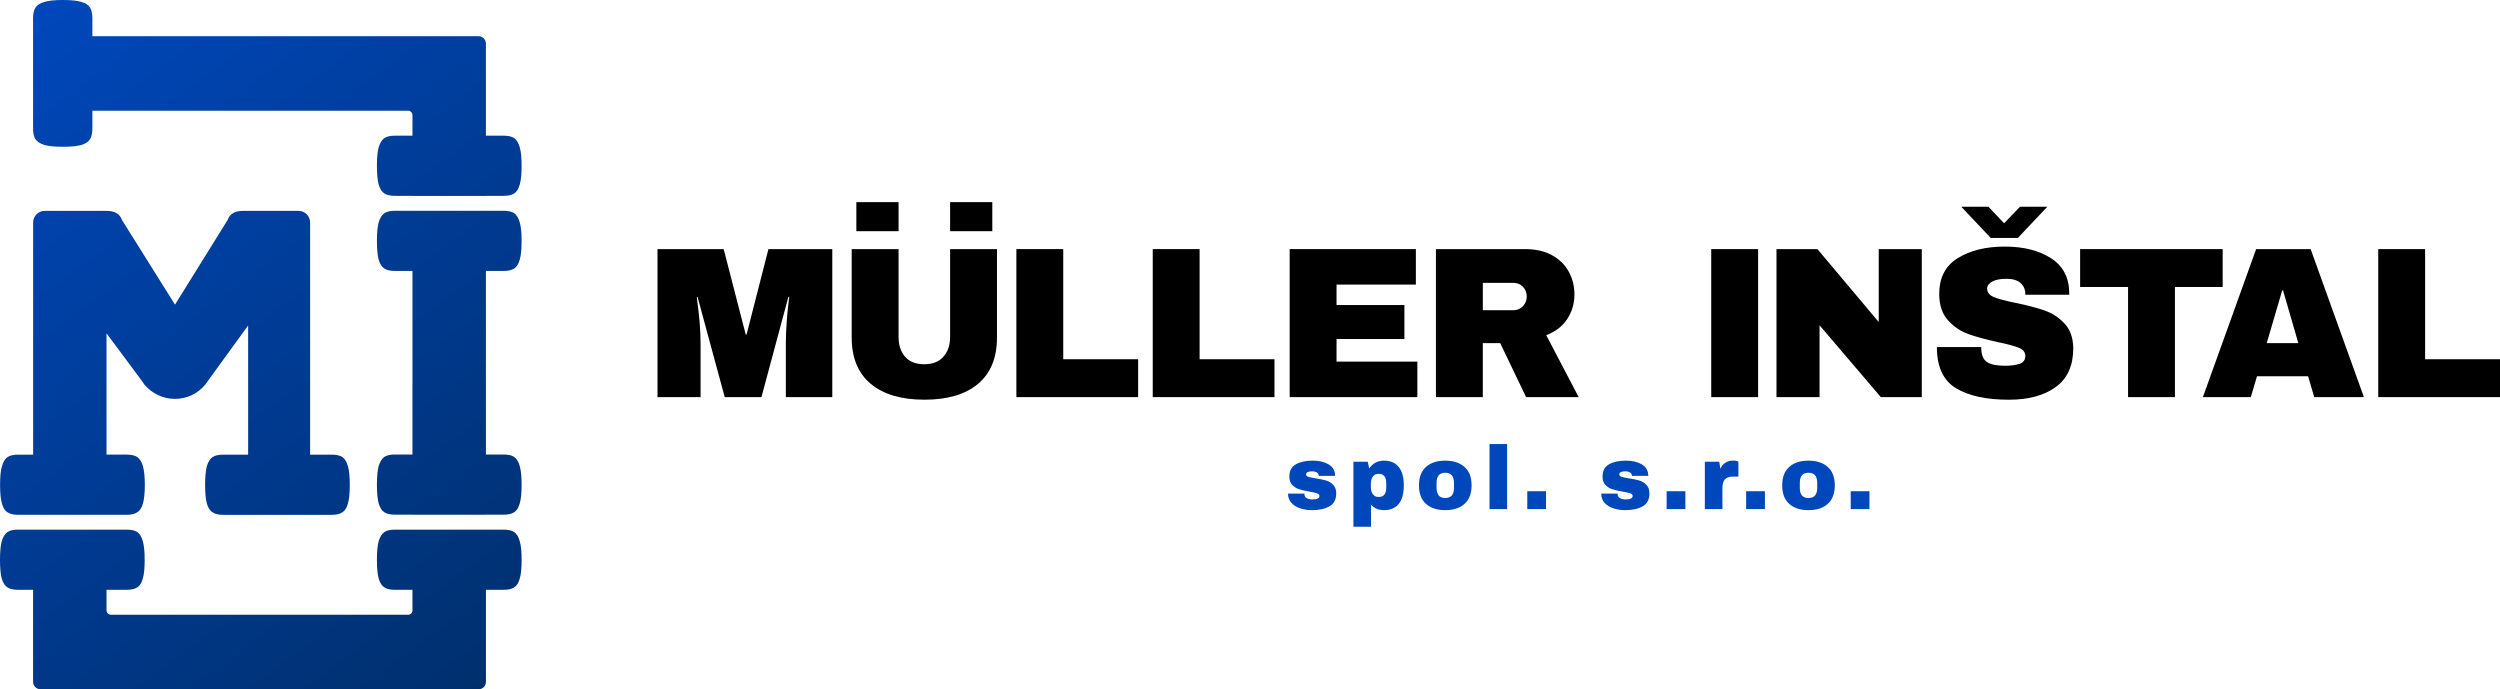
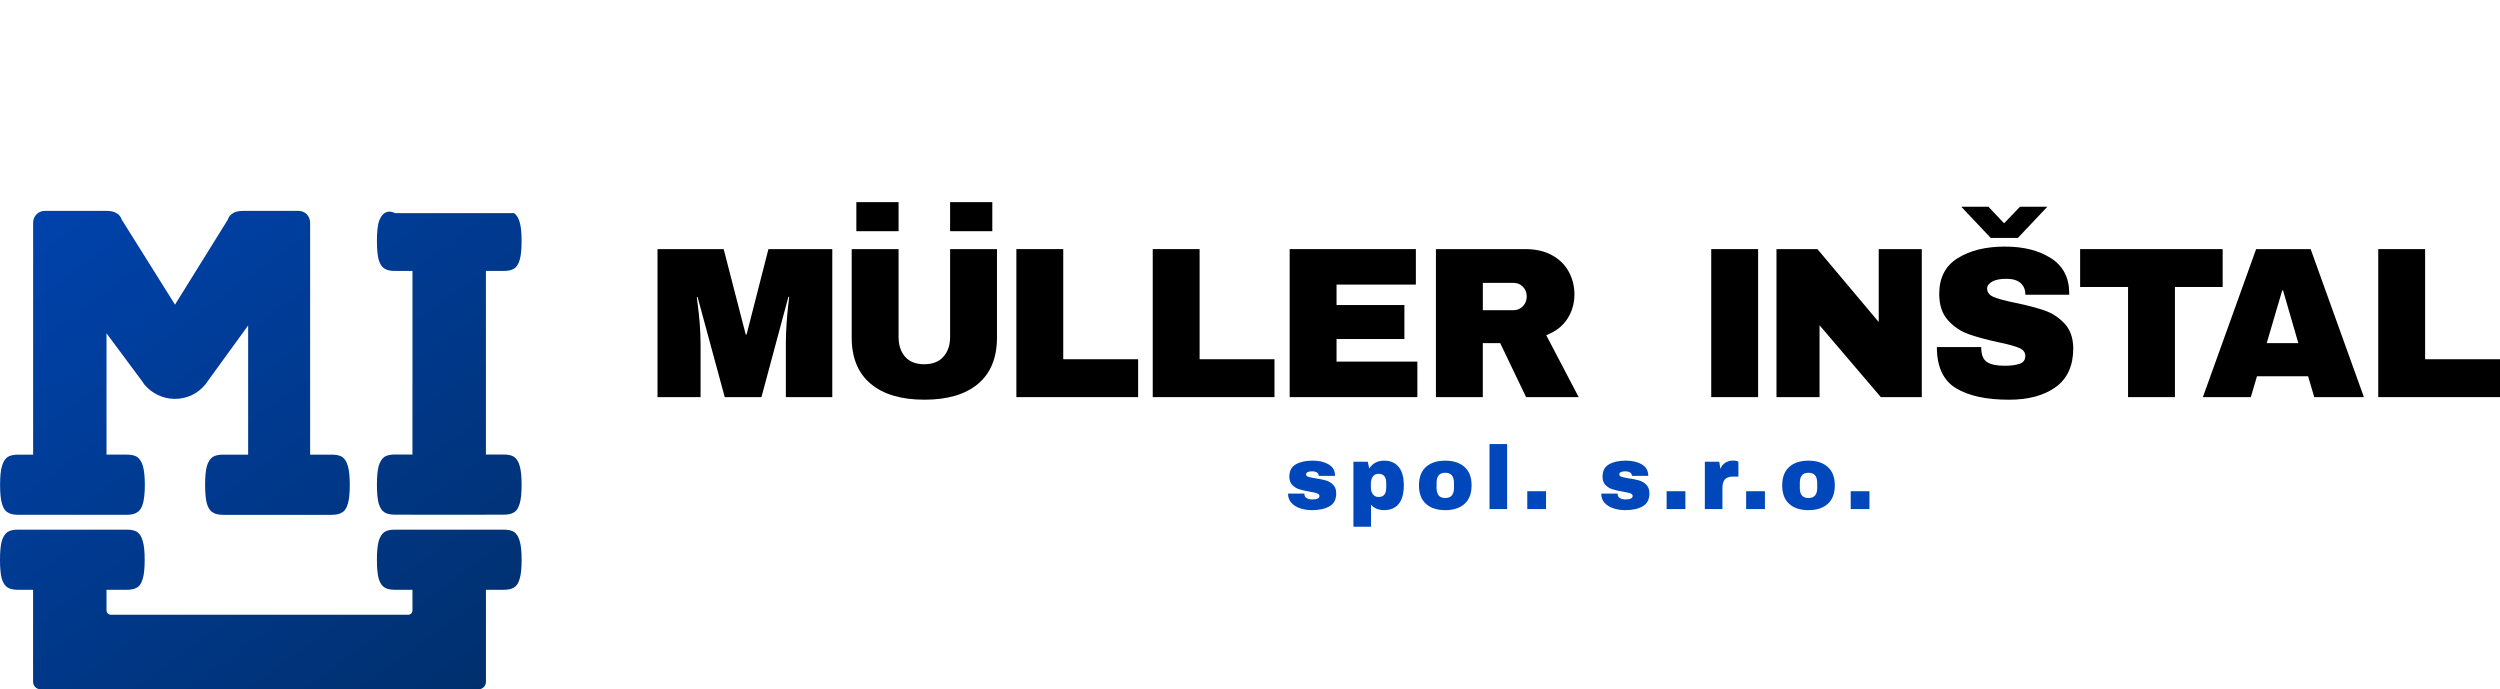
<svg xmlns="http://www.w3.org/2000/svg" width="214" height="59" viewBox="0 0 214 59" fill="none">
-   <path d="M43.09 23.193C43.493 23.193 43.794 23.129 44.008 22.99C44.222 22.862 44.385 22.607 44.486 22.238C44.6 21.867 44.649 21.333 44.649 20.631C44.649 19.929 44.597 19.395 44.486 19.024C44.385 18.655 44.222 18.4 44.008 18.246C43.794 18.107 43.493 18.043 43.09 18.043H33.823C33.42 18.043 33.12 18.107 32.905 18.246C32.691 18.4 32.528 18.655 32.416 19.024C32.316 19.392 32.264 19.929 32.264 20.631C32.264 21.333 32.316 21.867 32.416 22.238C32.53 22.607 32.693 22.862 32.905 22.99C33.12 23.129 33.42 23.193 33.823 23.193H35.307V38.906H33.823C33.42 38.906 33.12 38.969 32.905 39.109C32.691 39.262 32.528 39.518 32.416 39.886C32.316 40.258 32.264 40.792 32.264 41.494C32.264 42.196 32.316 42.73 32.416 43.101C32.53 43.469 32.693 43.725 32.905 43.852C33.12 43.992 33.42 44.056 33.823 44.056H35.307V44.063H41.594V44.056H43.09C43.493 44.056 43.794 43.992 44.008 43.852C44.222 43.725 44.385 43.469 44.486 43.101C44.6 42.732 44.649 42.196 44.649 41.494C44.649 40.792 44.597 40.258 44.486 39.886C44.385 39.518 44.222 39.262 44.008 39.109C43.794 38.969 43.493 38.906 43.09 38.906H41.594V23.193H43.09Z" fill="url(#paint0_linear_7902_731)" />
+   <path d="M43.09 23.193C43.493 23.193 43.794 23.129 44.008 22.99C44.222 22.862 44.385 22.607 44.486 22.238C44.6 21.867 44.649 21.333 44.649 20.631C44.649 19.929 44.597 19.395 44.486 19.024C44.385 18.655 44.222 18.4 44.008 18.246H33.823C33.42 18.043 33.12 18.107 32.905 18.246C32.691 18.4 32.528 18.655 32.416 19.024C32.316 19.392 32.264 19.929 32.264 20.631C32.264 21.333 32.316 21.867 32.416 22.238C32.53 22.607 32.693 22.862 32.905 22.99C33.12 23.129 33.42 23.193 33.823 23.193H35.307V38.906H33.823C33.42 38.906 33.12 38.969 32.905 39.109C32.691 39.262 32.528 39.518 32.416 39.886C32.316 40.258 32.264 40.792 32.264 41.494C32.264 42.196 32.316 42.73 32.416 43.101C32.53 43.469 32.693 43.725 32.905 43.852C33.12 43.992 33.42 44.056 33.823 44.056H35.307V44.063H41.594V44.056H43.09C43.493 44.056 43.794 43.992 44.008 43.852C44.222 43.725 44.385 43.469 44.486 43.101C44.6 42.732 44.649 42.196 44.649 41.494C44.649 40.792 44.597 40.258 44.486 39.886C44.385 39.518 44.222 39.262 44.008 39.109C43.794 38.969 43.493 38.906 43.09 38.906H41.594V23.193H43.09Z" fill="url(#paint0_linear_7902_731)" />
  <path d="M0.643 43.85C0.857 44.004 1.172 44.067 1.561 44.067H10.828C11.231 44.067 11.531 44.004 11.746 43.85C11.96 43.734 12.123 43.481 12.235 43.11C12.335 42.739 12.398 42.205 12.398 41.503C12.398 40.801 12.335 40.267 12.235 39.896C12.121 39.527 11.958 39.272 11.746 39.118C11.531 38.979 11.231 38.915 10.828 38.915H9.118V28.532L12.123 32.576C12.198 32.692 12.275 32.805 12.363 32.921C12.992 33.673 13.936 34.145 14.978 34.145C16.019 34.145 16.951 33.673 17.569 32.921C17.58 32.909 17.594 32.909 17.594 32.895L17.872 32.501L21.241 27.859V38.917H19.116C18.713 38.917 18.412 38.981 18.198 39.121C17.983 39.274 17.82 39.529 17.709 39.898C17.608 40.267 17.557 40.803 17.557 41.505C17.557 42.207 17.608 42.742 17.709 43.113C17.823 43.481 17.986 43.736 18.198 43.852C18.412 44.006 18.713 44.07 19.116 44.07H28.383C28.786 44.07 29.086 44.006 29.3 43.852C29.515 43.736 29.678 43.484 29.778 43.113C29.892 42.742 29.941 42.207 29.941 41.505C29.941 40.803 29.89 40.269 29.778 39.898C29.678 39.529 29.515 39.274 29.3 39.121C29.086 38.981 28.786 38.917 28.383 38.917H26.546V19.059C26.546 18.499 26.106 18.052 25.566 18.052H20.826C20.474 18.052 20.185 18.104 19.971 18.232C19.745 18.348 19.582 18.551 19.482 18.832L14.98 26.076L10.441 18.832C10.341 18.551 10.178 18.348 9.952 18.232C9.737 18.104 9.462 18.052 9.122 18.052H3.828C3.276 18.052 2.836 18.499 2.836 19.059V38.917H1.566C1.177 38.917 0.862 38.981 0.648 39.121C0.433 39.274 0.27 39.529 0.17 39.898C0.056 40.267 0.007 40.803 0.007 41.505C0.007 42.207 0.058 42.742 0.17 43.113C0.27 43.481 0.433 43.736 0.648 43.852L0.643 43.85Z" fill="url(#paint1_linear_7902_731)" />
  <path d="M44.008 45.54C43.794 45.4 43.493 45.337 43.09 45.337H33.823C33.42 45.337 33.12 45.4 32.905 45.54C32.691 45.694 32.528 45.949 32.416 46.318C32.316 46.686 32.264 47.223 32.264 47.925C32.264 48.627 32.316 49.161 32.416 49.532C32.53 49.903 32.693 50.156 32.905 50.283C33.12 50.423 33.42 50.487 33.823 50.487H35.307V52.24C35.307 52.458 35.144 52.623 34.93 52.623H9.495C9.295 52.623 9.118 52.458 9.118 52.24V50.487H10.825C11.229 50.487 11.529 50.423 11.743 50.283C11.958 50.156 12.121 49.901 12.221 49.532C12.335 49.163 12.384 48.627 12.384 47.925C12.384 47.223 12.333 46.688 12.221 46.318C12.121 45.946 11.958 45.694 11.743 45.54C11.529 45.4 11.229 45.337 10.825 45.337H1.559C1.156 45.337 0.855 45.4 0.641 45.54C0.426 45.694 0.263 45.949 0.151 46.318C0.051 46.686 0 47.223 0 47.925C0 48.627 0.051 49.161 0.151 49.532C0.266 49.903 0.429 50.156 0.641 50.283C0.855 50.423 1.156 50.487 1.559 50.487H2.831V58.362C2.831 58.719 3.12 59 3.46 59H40.967C41.319 59 41.596 58.719 41.596 58.362V50.487H43.092C43.495 50.487 43.796 50.423 44.01 50.283C44.225 50.156 44.388 49.901 44.488 49.532C44.602 49.163 44.651 48.627 44.651 47.925C44.651 47.223 44.6 46.688 44.488 46.318C44.388 45.946 44.225 45.694 44.01 45.54H44.008Z" fill="url(#paint2_linear_7902_731)" />
-   <path d="M3.798 12.411C4.161 12.512 4.69 12.564 5.382 12.564C6.074 12.564 6.601 12.512 6.967 12.411C7.33 12.295 7.582 12.13 7.708 11.914C7.845 11.697 7.908 11.392 7.908 10.983V9.478H34.93C35.144 9.478 35.307 9.657 35.307 9.861V11.614H33.823C33.42 11.614 33.12 11.678 32.905 11.818C32.691 11.971 32.528 12.226 32.416 12.595C32.316 12.964 32.264 13.5 32.264 14.202C32.264 14.904 32.316 15.438 32.416 15.809C32.53 16.18 32.693 16.433 32.905 16.561C33.12 16.701 33.42 16.764 33.823 16.764H35.307V16.771H41.594V16.764H43.09C43.493 16.764 43.794 16.701 44.008 16.561C44.222 16.433 44.385 16.178 44.486 15.809C44.6 15.441 44.649 14.904 44.649 14.202C44.649 13.5 44.597 12.966 44.486 12.595C44.385 12.224 44.222 11.971 44.008 11.818C43.794 11.678 43.493 11.614 43.09 11.614H41.594V3.737C41.594 3.392 41.317 3.099 40.965 3.099H7.908V1.581C7.908 1.172 7.845 0.867 7.708 0.65C7.582 0.433 7.33 0.267 6.967 0.165C6.601 0.05 6.074 0 5.382 0C4.69 0 4.164 0.052 3.798 0.165C3.435 0.267 3.183 0.433 3.031 0.65C2.894 0.867 2.831 1.172 2.831 1.581V10.981C2.831 11.39 2.894 11.695 3.031 11.912C3.183 12.13 3.435 12.295 3.798 12.408V12.411Z" fill="url(#paint3_linear_7902_731)" />
  <path d="M67.269 33.994V29.428C67.269 28.863 67.29 28.284 67.332 27.686C67.374 27.09 67.418 26.589 67.467 26.185C67.514 25.781 67.546 25.523 67.558 25.412H67.486L65.179 33.994H62.038L59.715 25.431H59.643C59.654 25.542 59.687 25.797 59.74 26.194C59.794 26.594 59.848 27.09 59.897 27.686C59.943 28.281 59.969 28.863 59.969 29.428V33.994H56.283V21.323H61.947L63.834 28.634H63.907L65.778 21.323H71.244V33.994H67.269Z" fill="black" />
  <path d="M83.726 32.853C82.65 33.76 81.119 34.214 79.134 34.214C77.148 34.214 75.615 33.76 74.532 32.853C73.448 31.945 72.905 30.624 72.905 28.894V21.326H76.918V28.839C76.918 29.553 77.106 30.12 77.482 30.544C77.857 30.966 78.4 31.179 79.115 31.179C79.83 31.179 80.378 30.964 80.758 30.534C81.14 30.104 81.329 29.539 81.329 28.839V21.326H85.341V28.894C85.341 30.624 84.803 31.945 83.724 32.853H83.726Z" fill="black" />
  <path d="M87.002 21.323H91.014V30.751H97.424V33.994H87.002V21.323Z" fill="black" />
  <path d="M98.674 21.323H102.686V30.751H109.096V33.994H98.674V21.323Z" fill="black" />
  <path d="M110.394 21.323H121.198V24.36H114.408V26.112H120.217V29.021H114.408V30.954H121.326V33.994H110.396V21.323H110.394Z" fill="black" />
  <path d="M134.156 27.308C133.743 27.934 133.144 28.395 132.357 28.69L135.134 33.994H130.633L128.417 29.371H126.928V33.994H122.915V21.323H130.56C131.455 21.323 132.222 21.498 132.855 21.848C133.492 22.198 133.969 22.67 134.291 23.266C134.612 23.862 134.771 24.509 134.771 25.209C134.771 25.982 134.566 26.681 134.156 27.308ZM130.36 24.545C130.143 24.325 129.878 24.214 129.563 24.214H126.93V26.554H129.563C129.878 26.554 130.143 26.44 130.36 26.211C130.579 25.984 130.689 25.705 130.689 25.374C130.689 25.043 130.579 24.767 130.36 24.545Z" fill="black" />
  <path d="M146.482 33.994V21.323H150.494V33.994H146.482Z" fill="black" />
  <path d="M161 33.994L155.753 27.844V33.994H152.067V21.323H155.571L160.819 27.565V21.323H164.505V33.994H161Z" fill="black" />
  <path d="M175.545 22.087C176.572 22.744 177.101 23.715 177.124 25.006V25.228H173.366V25.155C173.366 24.786 173.233 24.479 172.968 24.233C172.702 23.989 172.294 23.866 171.751 23.866C171.208 23.866 170.81 23.947 170.526 24.105C170.241 24.266 170.099 24.462 170.099 24.696C170.099 25.027 170.293 25.273 170.679 25.431C171.066 25.592 171.691 25.757 172.55 25.93C173.555 26.138 174.38 26.358 175.027 26.582C175.675 26.809 176.241 27.18 176.726 27.698C177.208 28.213 177.458 28.913 177.472 29.797C177.472 31.295 176.973 32.406 175.973 33.129C174.974 33.855 173.641 34.216 171.97 34.216C170.022 34.216 168.505 33.885 167.422 33.224C166.338 32.562 165.796 31.387 165.796 29.707H169.591C169.591 30.345 169.754 30.773 170.081 30.988C170.409 31.203 170.917 31.309 171.607 31.309C172.115 31.309 172.534 31.255 172.87 31.144C173.203 31.035 173.368 30.806 173.368 30.463C173.368 30.156 173.184 29.924 172.816 29.773C172.446 29.619 171.844 29.456 171.008 29.284C169.992 29.064 169.149 28.832 168.484 28.593C167.818 28.355 167.238 27.96 166.742 27.407C166.245 26.854 165.998 26.107 165.998 25.159C165.998 23.772 166.527 22.748 167.587 22.094C168.645 21.437 169.987 21.108 171.609 21.108C173.231 21.108 174.519 21.439 175.549 22.094L175.545 22.087Z" fill="black" />
  <path d="M186.174 24.566V33.994H182.162V24.566H178.059V21.323H190.259V24.566H186.174Z" fill="black" />
  <path d="M198.1 33.994L197.573 32.207H193.197L192.671 33.994H188.567L193.125 21.323H197.792L202.35 33.994H198.102H198.1ZM194.034 29.371H196.737L195.429 24.859H195.357L194.031 29.371H194.034Z" fill="black" />
  <path d="M203.578 21.323H207.59V30.751H214V33.994H203.578V21.323Z" fill="black" />
  <path d="M81.329 19.79V17.303H84.942V19.79H81.329Z" fill="black" />
  <path d="M73.304 19.79V17.303H76.918V19.79H73.304Z" fill="black" />
  <path d="M170.407 20.366L167.883 17.695H170.207L171.551 19.114L172.912 17.695H175.253L172.73 20.366H170.407Z" fill="black" />
  <path d="M113.726 39.752C114.096 39.962 114.283 40.293 114.283 40.737H112.882C112.882 40.588 112.817 40.484 112.687 40.423C112.596 40.371 112.482 40.345 112.346 40.345C111.983 40.345 111.801 40.432 111.801 40.607C111.801 40.704 111.864 40.773 111.99 40.815C112.118 40.855 112.323 40.9 112.61 40.945C112.964 40.997 113.257 41.056 113.495 41.125C113.733 41.193 113.94 41.316 114.115 41.494C114.29 41.671 114.381 41.917 114.381 42.233C114.381 42.751 114.189 43.12 113.81 43.337C113.428 43.557 112.931 43.668 112.314 43.668C111.962 43.668 111.629 43.618 111.316 43.519C111.004 43.42 110.748 43.264 110.552 43.053C110.354 42.843 110.256 42.576 110.256 42.255H111.657V42.285C111.661 42.46 111.734 42.581 111.873 42.649C112.013 42.718 112.16 42.753 112.316 42.753C112.736 42.753 112.945 42.654 112.945 42.453C112.945 42.352 112.88 42.278 112.749 42.231C112.619 42.184 112.405 42.136 112.106 42.084C111.75 42.023 111.454 41.955 111.226 41.886C110.995 41.815 110.795 41.692 110.624 41.52C110.452 41.349 110.368 41.108 110.368 40.803C110.368 40.307 110.552 39.953 110.923 39.745C111.293 39.534 111.778 39.43 112.37 39.43C112.906 39.43 113.358 39.537 113.728 39.749L113.726 39.752Z" fill="#0047BB" />
  <path d="M119.728 39.969C120.022 40.328 120.166 40.855 120.166 41.557C120.166 42.259 120.019 42.779 119.728 43.136C119.435 43.491 119.02 43.668 118.479 43.668C118.016 43.668 117.64 43.514 117.359 43.207V45.088H115.853V39.525H117.079L117.207 40.101C117.501 39.657 117.922 39.432 118.477 39.432C119.032 39.432 119.432 39.612 119.726 39.971L119.728 39.969ZM117.512 40.799C117.4 40.957 117.345 41.165 117.345 41.42V41.673C117.345 41.928 117.398 42.139 117.512 42.299C117.624 42.46 117.79 42.541 118.011 42.541C118.444 42.541 118.661 42.276 118.661 41.749V41.342C118.661 40.82 118.444 40.56 118.011 40.56C117.787 40.56 117.622 40.64 117.512 40.799Z" fill="#0047BB" />
  <path d="M125.367 39.974C125.768 40.335 125.968 40.86 125.968 41.55C125.968 42.24 125.768 42.767 125.367 43.127C124.966 43.488 124.414 43.668 123.712 43.668C123.011 43.668 122.461 43.491 122.063 43.131C121.664 42.772 121.464 42.247 121.464 41.55C121.464 40.853 121.664 40.328 122.063 39.971C122.461 39.612 123.009 39.432 123.712 39.432C124.416 39.432 124.964 39.614 125.367 39.974ZM122.971 41.335V41.772C122.971 42.344 123.218 42.63 123.712 42.63C124.206 42.63 124.46 42.344 124.46 41.772V41.335C124.46 40.756 124.211 40.468 123.712 40.468C123.214 40.468 122.971 40.756 122.971 41.335Z" fill="#0047BB" />
  <path d="M127.503 43.576V38.012H129.009V43.576H127.503Z" fill="#0047BB" />
  <path d="M130.735 43.576V42.049H132.341V43.576H130.735Z" fill="#0047BB" />
  <path d="M140.536 39.752C140.906 39.962 141.092 40.293 141.092 40.737H139.692C139.692 40.588 139.627 40.484 139.496 40.423C139.406 40.371 139.291 40.345 139.156 40.345C138.793 40.345 138.611 40.432 138.611 40.607C138.611 40.704 138.674 40.773 138.8 40.815C138.928 40.855 139.133 40.9 139.419 40.945C139.774 40.997 140.067 41.056 140.305 41.125C140.543 41.193 140.75 41.316 140.925 41.494C141.099 41.671 141.19 41.917 141.19 42.233C141.19 42.751 140.999 43.12 140.619 43.337C140.237 43.557 139.741 43.668 139.124 43.668C138.772 43.668 138.439 43.618 138.126 43.519C137.814 43.42 137.558 43.264 137.362 43.053C137.164 42.843 137.066 42.576 137.066 42.255H138.467V42.285C138.471 42.46 138.543 42.581 138.683 42.649C138.823 42.718 138.97 42.753 139.126 42.753C139.545 42.753 139.755 42.654 139.755 42.453C139.755 42.352 139.69 42.278 139.559 42.231C139.429 42.184 139.214 42.136 138.916 42.084C138.56 42.023 138.264 41.955 138.035 41.886C137.805 41.815 137.604 41.692 137.434 41.52C137.262 41.349 137.178 41.108 137.178 40.803C137.178 40.307 137.362 39.953 137.733 39.745C138.103 39.534 138.588 39.43 139.179 39.43C139.715 39.43 140.167 39.537 140.538 39.749L140.536 39.752Z" fill="#0047BB" />
  <path d="M142.663 43.576V42.049H144.268V43.576H142.663Z" fill="#0047BB" />
  <path d="M148.672 39.465C148.763 39.494 148.807 39.51 148.807 39.517V40.798H148.323C148.01 40.798 147.784 40.879 147.647 41.042C147.507 41.207 147.44 41.449 147.44 41.772V43.576H145.934V39.525H147.167L147.265 40.137C147.356 39.9 147.5 39.725 147.696 39.603C147.892 39.482 148.113 39.423 148.362 39.423C148.476 39.423 148.581 39.437 148.672 39.465Z" fill="#0047BB" />
  <path d="M149.471 43.576V42.049H151.077V43.576H149.471Z" fill="#0047BB" />
  <path d="M156.459 39.974C156.86 40.335 157.06 40.86 157.06 41.55C157.06 42.24 156.86 42.767 156.459 43.127C156.058 43.488 155.506 43.668 154.805 43.668C154.104 43.668 153.554 43.491 153.155 43.131C152.757 42.772 152.556 42.247 152.556 41.55C152.556 40.853 152.757 40.328 153.155 39.971C153.554 39.612 154.101 39.432 154.805 39.432C155.509 39.432 156.056 39.614 156.459 39.974ZM154.064 41.335V41.772C154.064 42.344 154.311 42.63 154.805 42.63C155.299 42.63 155.553 42.344 155.553 41.772V41.335C155.553 40.756 155.304 40.468 154.805 40.468C154.306 40.468 154.064 40.756 154.064 41.335Z" fill="#0047BB" />
  <path d="M158.421 43.576V42.049H160.026V43.576H158.421Z" fill="#0047BB" />
  <defs>
    <linearGradient id="paint0_linear_7902_731" x1="52.997" y1="51.486" x2="10.369" y2="-6.715" gradientUnits="userSpaceOnUse">
      <stop stop-color="#002F6C" />
      <stop offset="1" stop-color="#0047BB" />
    </linearGradient>
    <linearGradient id="paint1_linear_7902_731" x1="37.812" y1="65.37" x2="-4.809" y2="7.178" gradientUnits="userSpaceOnUse">
      <stop stop-color="#002F6C" />
      <stop offset="1" stop-color="#0047BB" />
    </linearGradient>
    <linearGradient id="paint2_linear_7902_731" x1="33.278" y1="65.859" x2="-6.784" y2="11.159" gradientUnits="userSpaceOnUse">
      <stop stop-color="#002F6C" />
      <stop offset="1" stop-color="#0047BB" />
    </linearGradient>
    <linearGradient id="paint3_linear_7902_731" x1="52.205" y1="49.714" x2="11.991" y2="-5.19" gradientUnits="userSpaceOnUse">
      <stop stop-color="#002F6C" />
      <stop offset="1" stop-color="#0047BB" />
    </linearGradient>
  </defs>
</svg>